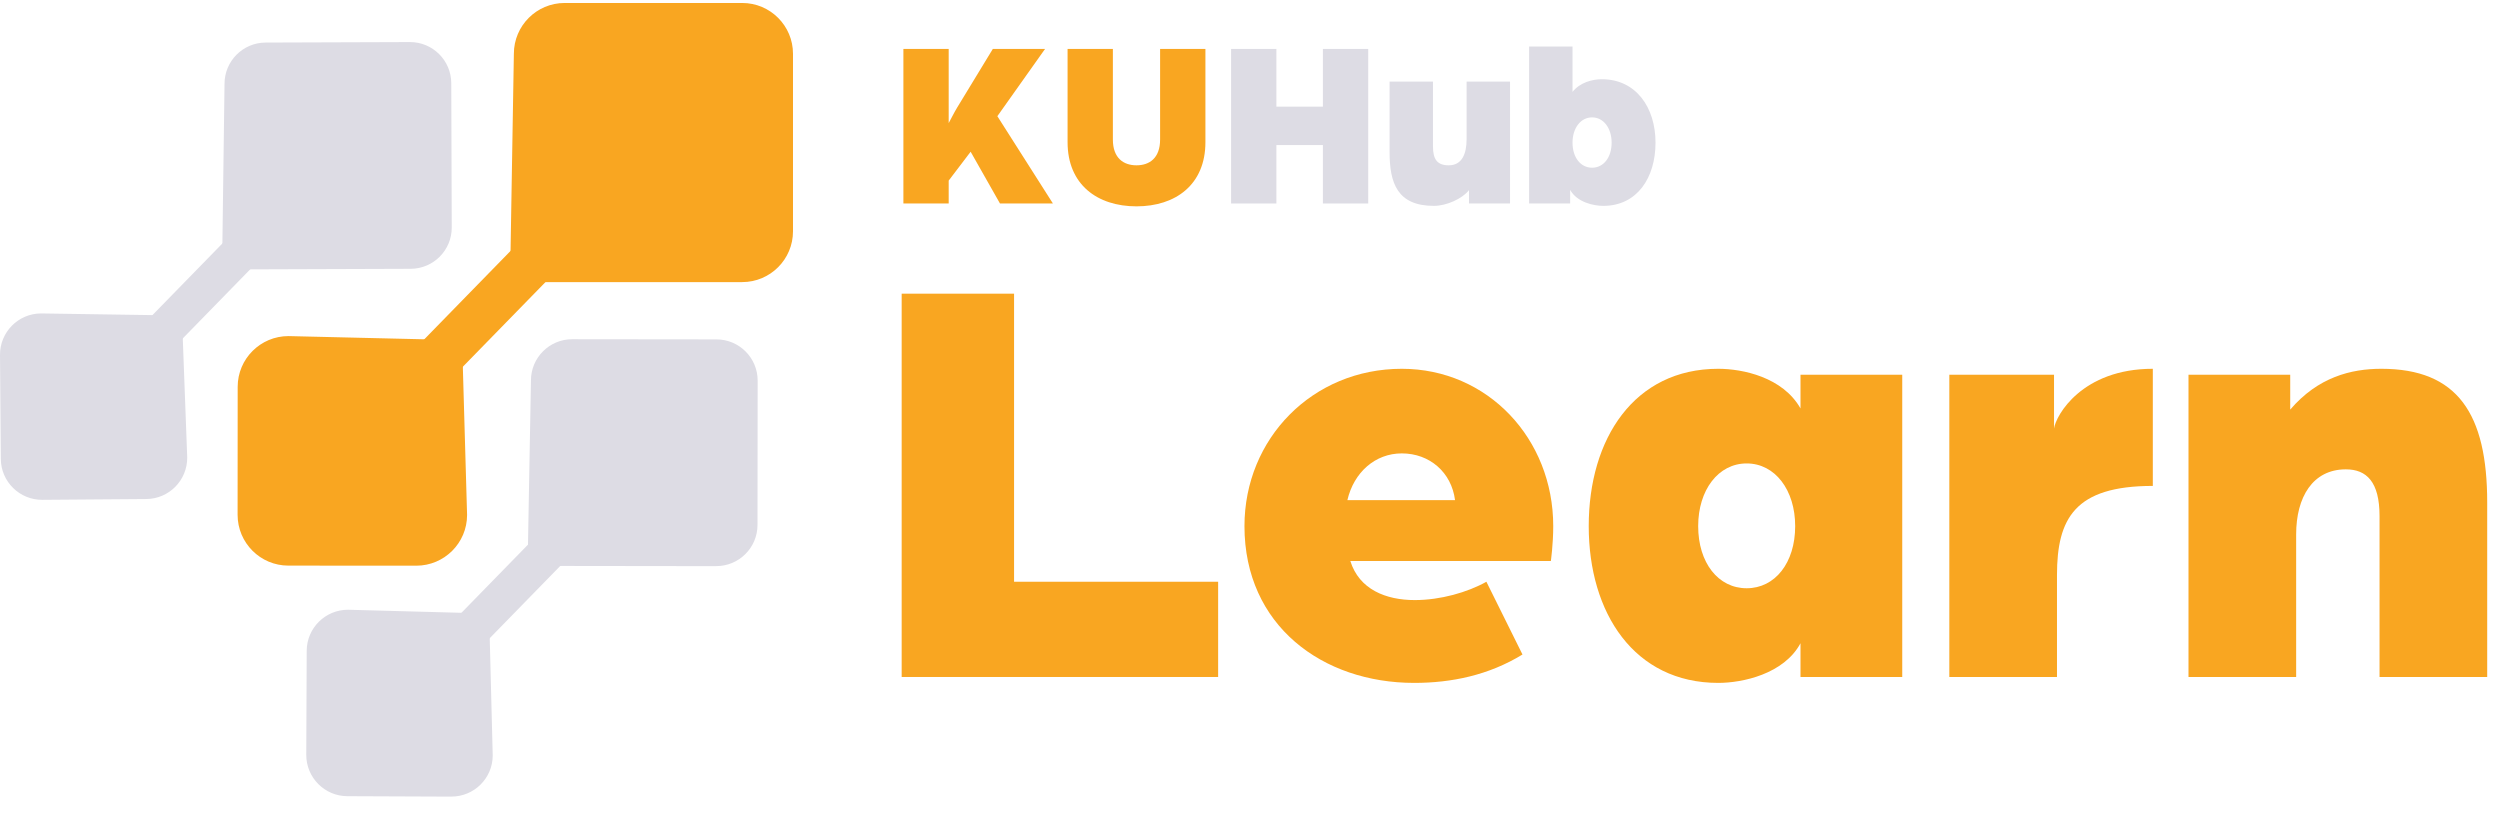
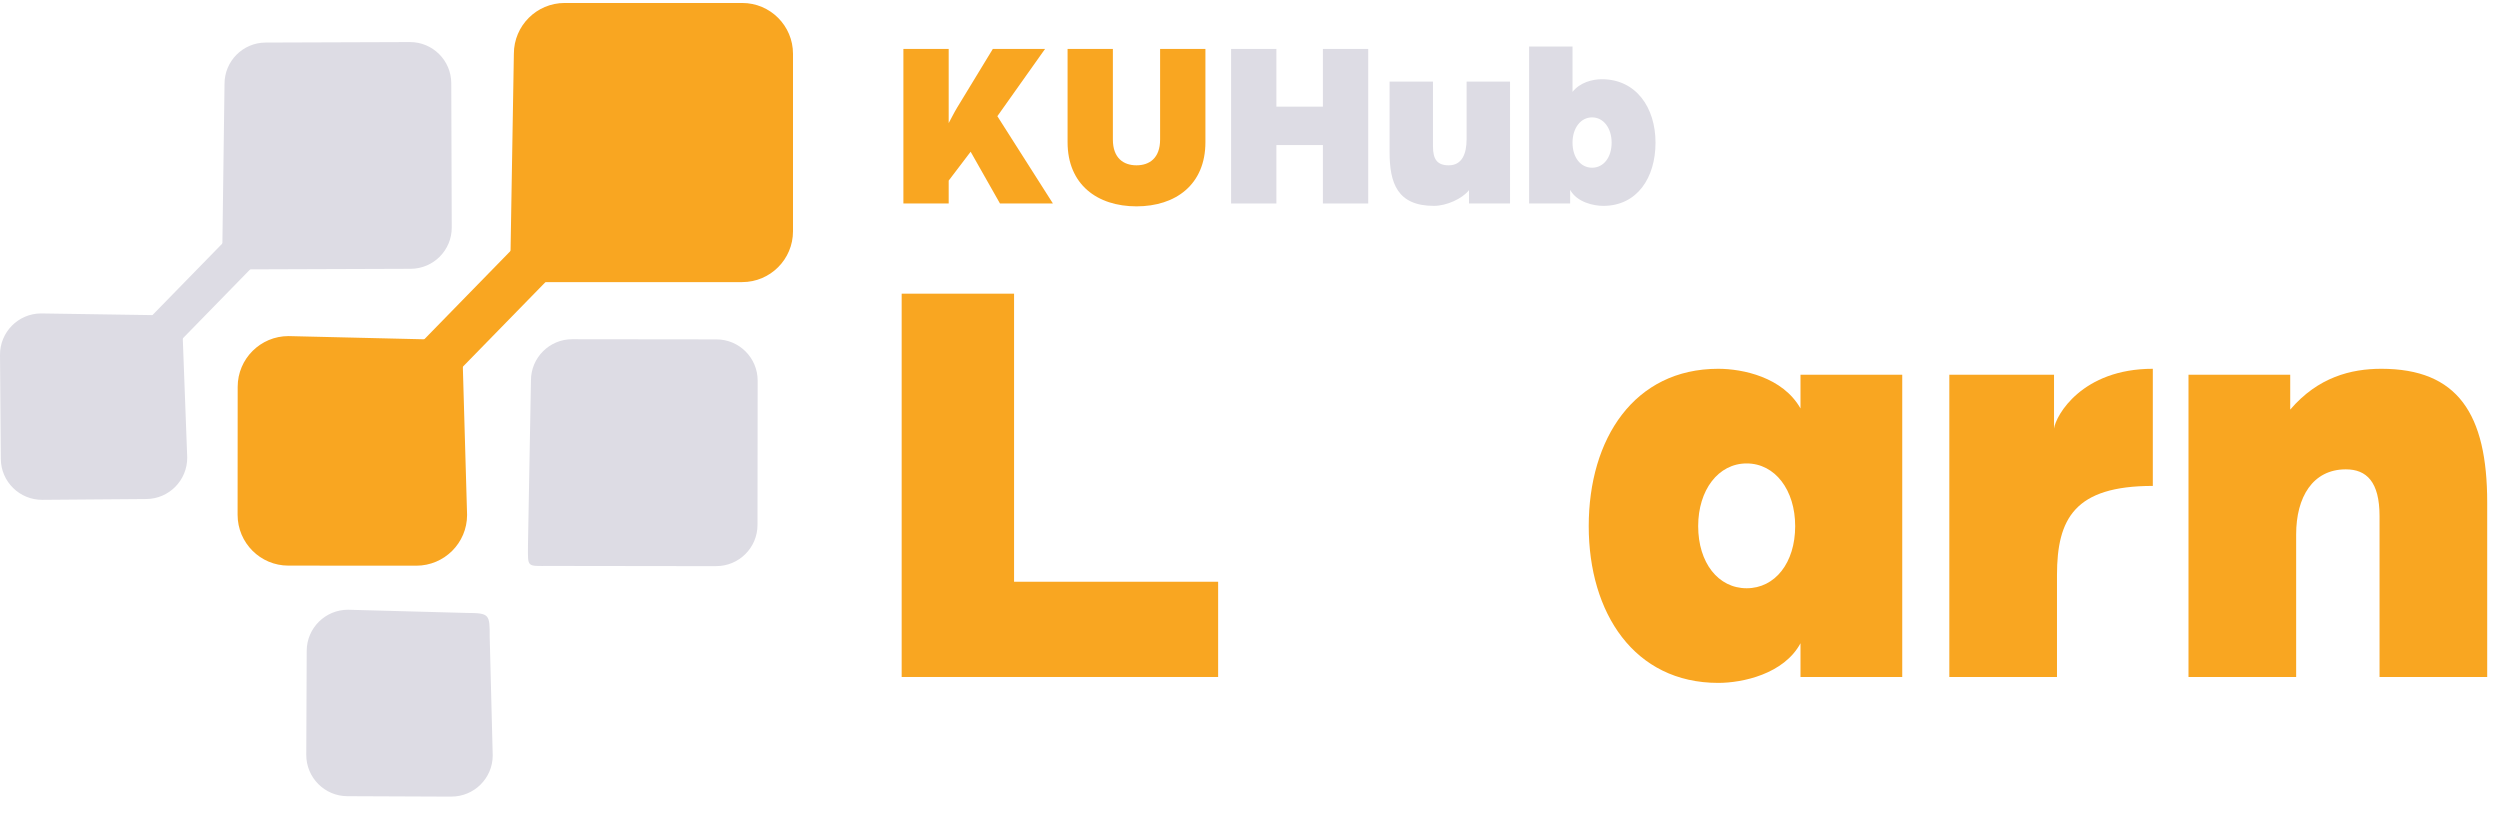
<svg xmlns="http://www.w3.org/2000/svg" width="126" height="41" viewBox="0 0 126 41" fill="none">
  <path d="M37.408 14.218H27.046C25.633 14.218 25.727 14.343 25.727 12.928L25.899 2.71C25.899 1.297 27.046 0.15 28.459 0.15H37.408C38.821 0.15 39.967 1.297 39.967 2.71V11.658C39.967 13.071 38.821 14.218 37.408 14.218Z" fill="#F9A621" />
  <path d="M20.981 28.511L14.533 28.507C13.12 28.507 11.975 27.36 11.975 25.945L11.979 19.497C11.979 18.084 13.126 16.939 14.541 16.939L21.898 17.113C23.311 17.113 23.332 17.187 23.33 18.602L23.541 25.953C23.541 27.366 22.394 28.511 20.979 28.511H20.981Z" fill="#F9A621" />
  <path d="M27.24 11.101L20.084 18.432L21.77 20.078L28.927 12.748L27.24 11.101Z" fill="#F9A621" />
  <path d="M20.698 13.548L12.28 13.577C11.131 13.581 11.209 13.681 11.205 12.533L11.316 4.231C11.312 3.083 12.239 2.149 13.388 2.145L20.657 2.12C21.806 2.116 22.74 3.044 22.744 4.192L22.768 11.462C22.773 12.611 21.845 13.544 20.696 13.548H20.698Z" fill="#DDDCE4" />
  <path d="M7.374 25.151L2.136 25.192C0.987 25.2 0.049 24.276 0.041 23.13L5.40659e-05 17.892C-0.008 16.743 0.915 15.805 2.062 15.797L8.039 15.887C9.188 15.879 9.205 15.938 9.213 17.085L9.436 23.056C9.444 24.205 8.521 25.142 7.374 25.151Z" fill="#DDDCE4" />
  <path d="M12.418 11.031L6.605 16.986L7.975 18.323L13.788 12.368L12.418 11.031Z" fill="#DDDCE4" />
  <path d="M36.097 28.534L27.679 28.523C26.53 28.523 26.608 28.624 26.61 27.475L26.76 19.173C26.76 18.025 27.693 17.095 28.84 17.097L36.109 17.105C37.258 17.105 38.188 18.039 38.186 19.186L38.178 26.455C38.178 27.604 37.244 28.534 36.097 28.532V28.534Z" fill="#DDDCE4" />
  <path d="M22.744 40.15L17.506 40.128C16.357 40.124 15.432 39.188 15.436 38.039L15.458 32.801C15.462 31.652 16.398 30.727 17.547 30.731L23.522 30.892C24.671 30.897 24.685 30.958 24.681 32.105L24.833 38.078C24.829 39.227 23.893 40.152 22.744 40.148V40.15Z" fill="#DDDCE4" />
-   <path d="M28.145 25.877L22.332 31.832L23.702 33.169L29.515 27.214L28.145 25.877Z" fill="#DDDCE4" />
  <path d="M45.444 34.12V14.801H51.109V29.32H61.394V34.12H45.444Z" fill="#F9A621" />
-   <path d="M71.277 34.418C66.656 34.418 62.721 31.526 62.721 26.517C62.721 22.105 66.149 18.587 70.651 18.587C74.974 18.587 78.283 22.105 78.283 26.517C78.283 27.442 78.163 28.276 78.163 28.276H68.057C68.504 29.707 69.846 30.244 71.307 30.244C72.589 30.244 73.96 29.857 74.914 29.32L76.733 32.987C75.033 34.03 73.155 34.418 71.277 34.418ZM67.908 25.206H73.334C73.155 23.805 72.052 22.851 70.651 22.851C69.309 22.851 68.236 23.805 67.908 25.206Z" fill="#F9A621" />
  <path d="M86.601 34.418C82.368 34.418 80.072 30.9 80.072 26.517C80.072 22.105 82.368 18.587 86.601 18.587C87.824 18.587 89.851 19.005 90.745 20.585V18.886H95.873V34.12H90.745V32.42C89.911 33.971 87.824 34.418 86.601 34.418ZM88.032 29.648C89.463 29.648 90.477 28.366 90.477 26.517C90.477 24.699 89.463 23.357 88.032 23.357C86.601 23.357 85.588 24.699 85.588 26.517C85.588 28.366 86.601 29.648 88.032 29.648Z" fill="#F9A621" />
  <path d="M98.246 34.12V18.886H103.523V21.598C103.613 20.942 104.925 18.587 108.502 18.587V24.49C104.567 24.49 103.672 26.13 103.672 28.992V34.12H98.246Z" fill="#F9A621" />
  <path d="M110.3 34.12V18.886H115.427V20.644C116.829 19.005 118.498 18.587 120.019 18.587C123.864 18.587 125.355 20.853 125.355 25.325V34.12H119.929V26.011C119.929 24.282 119.273 23.655 118.23 23.655C116.56 23.655 115.726 25.057 115.726 26.935V34.12H110.3Z" fill="#F9A621" />
  <path d="M80.806 10.376C80.313 10.376 79.483 10.195 79.135 9.57V10.256H77.067V2.346H79.255V4.63C79.628 4.161 80.241 3.993 80.733 3.993C82.452 3.993 83.438 5.412 83.438 7.191C83.438 8.957 82.512 10.376 80.806 10.376ZM80.241 8.453C80.818 8.453 81.226 7.936 81.226 7.191C81.226 6.457 80.818 5.916 80.241 5.916C79.664 5.916 79.255 6.457 79.255 7.191C79.255 7.936 79.664 8.453 80.241 8.453Z" fill="#DDDCE4" />
  <path d="M72.27 10.376C70.419 10.376 70.035 9.222 70.035 7.659V4.113H72.222V7.383C72.222 8.032 72.439 8.332 73.016 8.332C73.677 8.332 73.917 7.768 73.917 7.01V4.113H76.105V10.256H74.037V9.583C73.701 10.015 72.907 10.376 72.27 10.376Z" fill="#DDDCE4" />
  <path d="M62.047 10.256V2.467H64.33V5.375H66.674V2.467H68.958V10.256H66.674V7.311H64.33V10.256H62.047Z" fill="#DDDCE4" />
  <path d="M57.279 10.4C55.308 10.4 53.806 9.306 53.806 7.166V2.467H56.089V7.034C56.089 7.972 56.63 8.332 57.279 8.332C57.928 8.332 58.469 7.972 58.469 7.034V2.467H60.753V7.166C60.753 9.306 59.251 10.4 57.279 10.4Z" fill="#F9A621" />
  <path d="M45.531 10.256V2.467H47.814V6.205C47.947 5.964 48.079 5.688 48.247 5.411L50.038 2.467H52.67L50.267 5.856L53.067 10.256H50.399L48.92 7.647L47.814 9.102V10.256H45.531Z" fill="#F9A621" />
</svg>